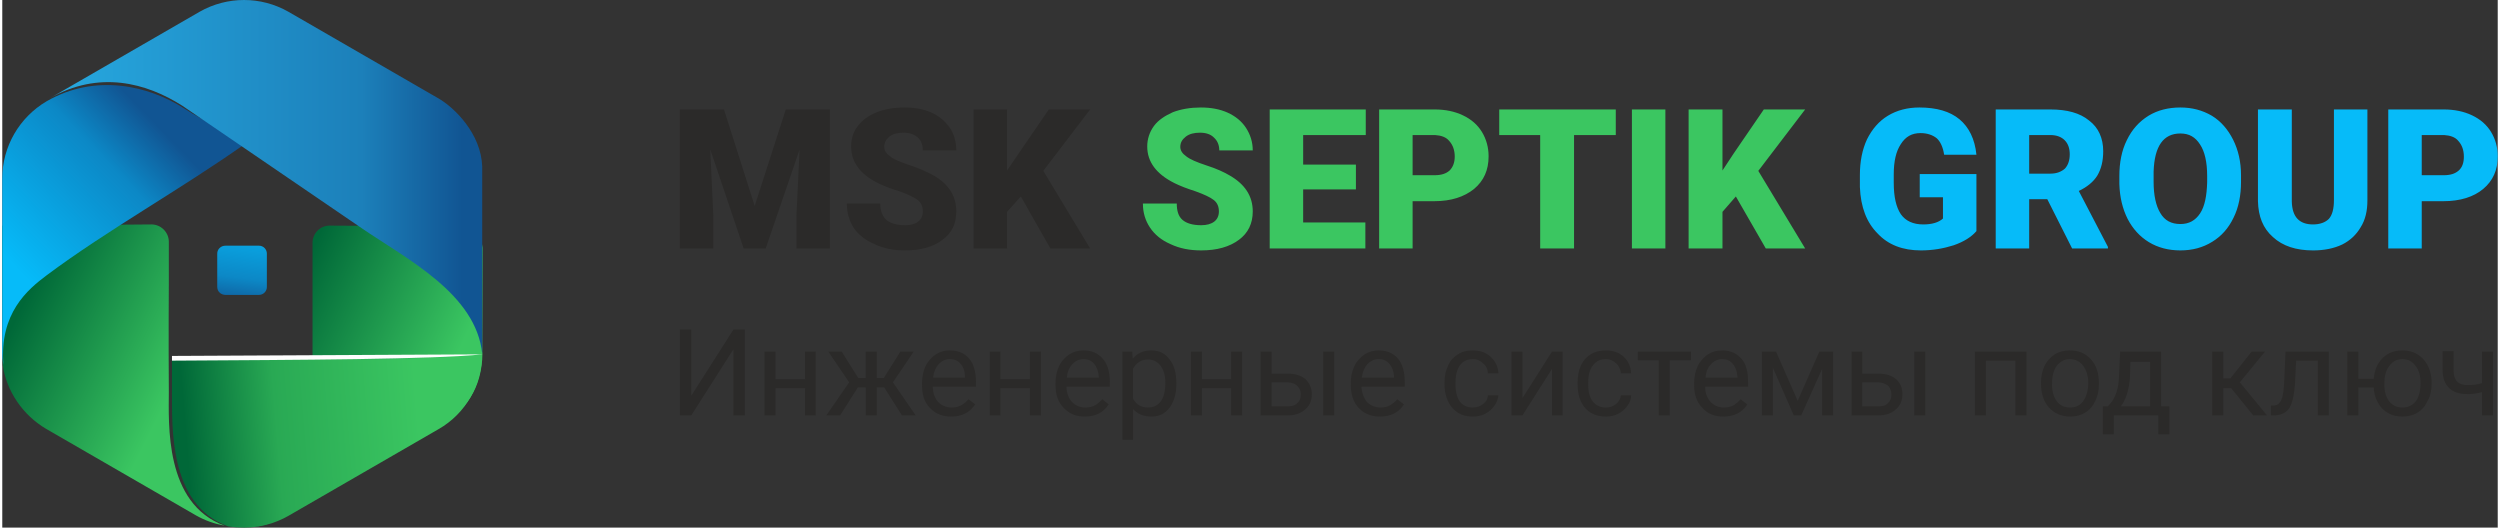
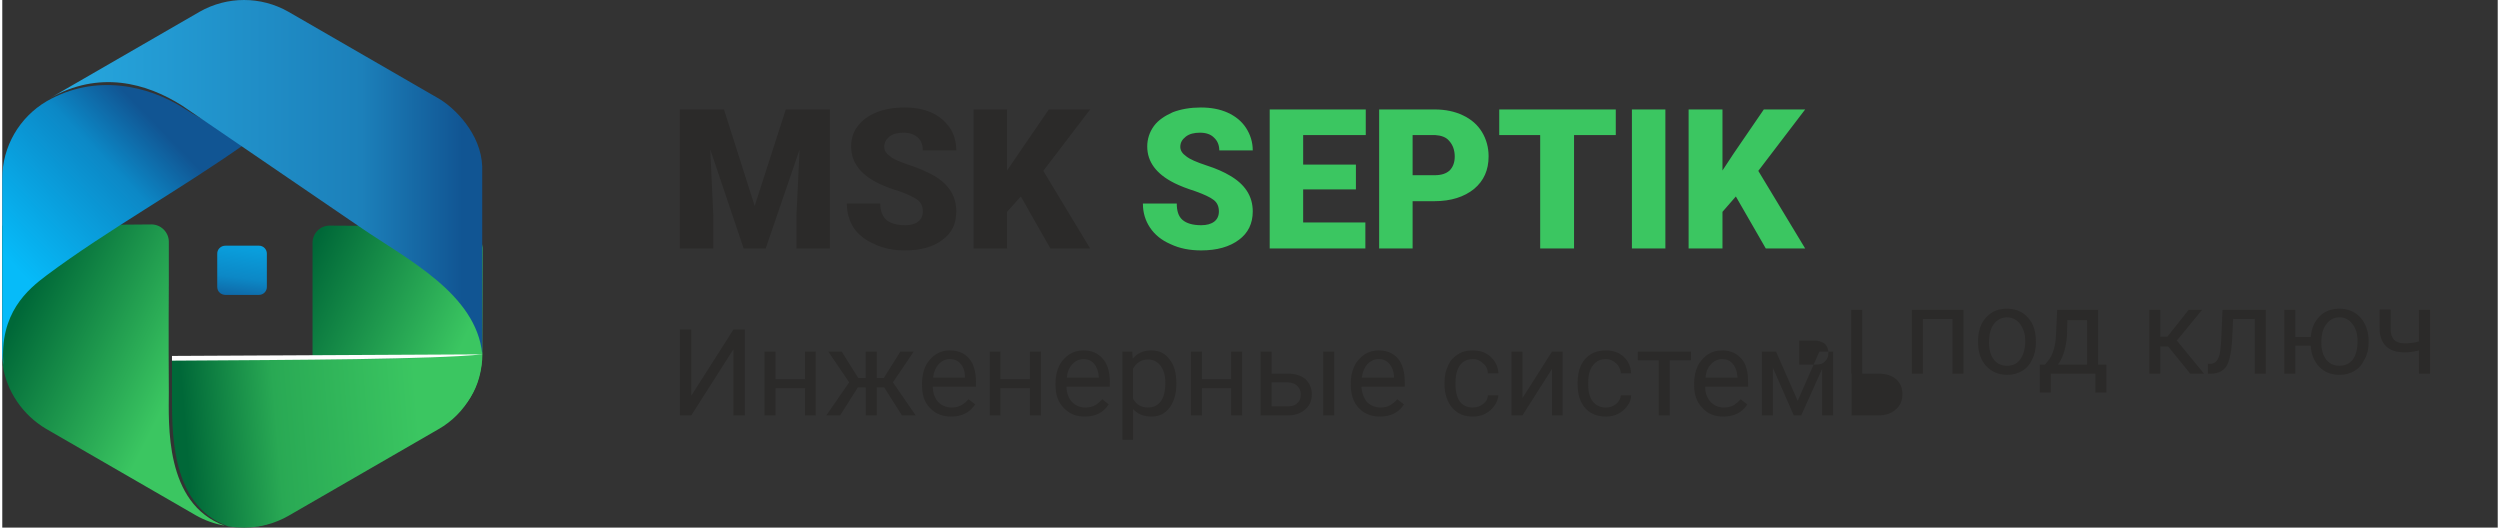
<svg xmlns="http://www.w3.org/2000/svg" xmlns:xlink="http://www.w3.org/1999/xlink" xml:space="preserve" width="308px" height="65px" version="1.1" style="shape-rendering:geometricPrecision; text-rendering:geometricPrecision; image-rendering:optimizeQuality; fill-rule:evenodd; clip-rule:evenodd" viewBox="0 0 63.38 13.4">
  <rect x="0" y="0" width="63.38" height="13.4" fill="#333333" stroke="none" />
  <defs>
    <style type="text/css">
   
    .fil9 {fill:#FEFEFE}
    .fil6 {fill:#2B2A29;fill-rule:nonzero}
    .fil8 {fill:#06BBF9;fill-rule:nonzero}
    .fil7 {fill:#3BC661;fill-rule:nonzero}
    .fil0 {fill:url(#id0)}
    .fil1 {fill:url(#id1)}
    .fil5 {fill:url(#id2)}
    .fil4 {fill:url(#id3)}
    .fil3 {fill:url(#id4)}
    .fil2 {fill:url(#id5)}
   
  </style>
    <linearGradient id="id0" gradientUnits="userSpaceOnUse" x1="7.15" y1="7.47" x2="11.37" y2="9.42">
      <stop offset="0" style="stop-opacity:1; stop-color:#006838" />
      <stop offset="0.039" style="stop-opacity:1; stop-color:#006838" />
      <stop offset="1" style="stop-opacity:1; stop-color:#3BC661" />
    </linearGradient>
    <linearGradient id="id1" gradientUnits="userSpaceOnUse" x1="0.65" y1="7.47" x2="4.55" y2="9.42">
      <stop offset="0" style="stop-opacity:1; stop-color:#006838" />
      <stop offset="1" style="stop-opacity:1; stop-color:#3BC661" />
    </linearGradient>
    <linearGradient id="id2" gradientUnits="userSpaceOnUse" x1="4.66" y1="11.05" x2="12.64" y2="10.4">
      <stop offset="0" style="stop-opacity:1; stop-color:#006838" />
      <stop offset="0.29" style="stop-opacity:1; stop-color:#29A954" />
      <stop offset="0.741" style="stop-opacity:1; stop-color:#3BC661" />
      <stop offset="1" style="stop-opacity:1; stop-color:#3BC661" />
    </linearGradient>
    <linearGradient id="id3" gradientUnits="userSpaceOnUse" x1="5.85" y1="7.8" x2="6.17" y2="5.2">
      <stop offset="0" style="stop-opacity:1; stop-color:#115593" />
      <stop offset="0.29" style="stop-opacity:1; stop-color:#0C88C6" />
      <stop offset="0.949" style="stop-opacity:1; stop-color:#06BBF9" />
      <stop offset="1" style="stop-opacity:1; stop-color:#06BBF9" />
    </linearGradient>
    <linearGradient id="id4" gradientUnits="userSpaceOnUse" x1="0.97" y1="4.48" x2="11.68" y2="4.48">
      <stop offset="0" style="stop-opacity:1; stop-color:#27AAE1" />
      <stop offset="0.761" style="stop-opacity:1; stop-color:#1C80BA" />
      <stop offset="1" style="stop-opacity:1; stop-color:#115593" />
    </linearGradient>
    <linearGradient id="id5" gradientUnits="userSpaceOnUse" xlink:href="#id3" x1="3.93" y1="3.18" x2="0.08" y2="6.92">
  </linearGradient>
  </defs>
  <g id="Слой_x0020_1">
    <path class="fil0" d="M7.88 9.96c0,-1.37 0,-2.76 0,-2.76l0 -1.03c0,-0.24 0.19,-0.44 0.43,-0.44l3.79 0.02 0.1 0.54 -0.01 2.84c-0.07,0.89 -0.52,1.37 -1.2,1.78l-3.81 2.2c-0.23,0.14 -0.47,0.22 -0.73,0.27 1.55,-0.56 1.42,-2.62 1.43,-3.42z" />
    <path class="fil1" d="M4.23 9.94c-0.01,-1.38 0,-2.76 0,-2.76l0 -1.04c0,-0.24 -0.2,-0.44 -0.44,-0.44l-3.79 0.03 0 0.6 0.01 2.94c0.1,0.67 0.51,1.27 1.1,1.62l3.81 2.2c0.23,0.13 0.48,0.22 0.73,0.26 -1.54,-0.55 -1.42,-2.61 -1.42,-3.41l0 0z" />
    <path class="fil2" d="M4.63 2.76c-0.92,-0.59 -2.26,-0.9 -3.5,-0.19 -0.7,0.41 -1.13,1.16 -1.13,1.96l0 4.4c0,0.11 0.01,0.23 0.03,0.34 -0.11,-1.32 0.62,-1.92 1.1,-2.28 1.54,-1.15 3.42,-2.19 5.07,-3.36 -0.51,-0.33 -1.05,-0.53 -1.57,-0.87l0 0z" />
    <path class="fil3" d="M12.19 8.99l0 -4.76c-0.03,-0.84 -0.71,-1.5 -1.11,-1.73l-3.81 -2.2c-0.35,-0.2 -0.74,-0.3 -1.13,-0.3 -0.39,0 -0.78,0.1 -1.13,0.3l-3.81 2.2c1.25,-0.72 2.46,-0.4 3.38,0.19l4.54 3.1c1.17,0.8 2.92,1.68 3.07,3.2z" />
    <path class="fil4" d="M5.46 6.44c0,-0.11 0.09,-0.2 0.21,-0.2l0.85 0c0.11,0 0.2,0.09 0.2,0.2l0 0.85c0,0.11 -0.09,0.2 -0.2,0.2l-0.85 0c-0.12,0 -0.21,-0.09 -0.21,-0.2l0 -0.85z" />
    <path class="fil5" d="M9.83 9.12l-1.8 0 -3.72 0 0 -0.79 0 0 0 -0.01 0 0.01 0 0c0,0.06 0,1.07 0,1.62 0.01,0.81 -0.11,2.87 1.43,3.42 0.13,0.02 0.27,0.03 0.4,0.03 0.39,0 0.78,-0.1 1.13,-0.3l3.81 -2.2c0.7,-0.4 1.11,-1.14 1.11,-1.95 -0.46,0.17 -1.34,0.12 -2.36,0.17l0 0z" />
    <g id="_2194971805888">
      <path class="fil6" d="M18.33 2.78l0.78 2.45 0.79 -2.45 1.12 0 0 3.53 -0.85 0 0 -0.83 0.08 -1.68 -0.86 2.51 -0.56 0 -0.85 -2.52 0.08 1.69 0 0.83 -0.85 0 0 -3.53 1.12 0zm5.05 2.59c0,-0.12 -0.04,-0.22 -0.13,-0.29 -0.09,-0.07 -0.24,-0.14 -0.46,-0.22 -0.23,-0.07 -0.41,-0.14 -0.55,-0.21 -0.46,-0.23 -0.68,-0.54 -0.68,-0.93 0,-0.19 0.05,-0.37 0.17,-0.52 0.11,-0.15 0.27,-0.26 0.48,-0.35 0.21,-0.08 0.44,-0.12 0.7,-0.12 0.26,0 0.49,0.04 0.69,0.13 0.2,0.09 0.35,0.22 0.47,0.39 0.11,0.17 0.16,0.36 0.16,0.57l-0.85 0c0,-0.14 -0.04,-0.25 -0.13,-0.33 -0.09,-0.08 -0.21,-0.12 -0.36,-0.12 -0.15,0 -0.27,0.03 -0.36,0.1 -0.08,0.07 -0.13,0.15 -0.13,0.26 0,0.09 0.05,0.17 0.15,0.24 0.09,0.08 0.27,0.15 0.51,0.23 0.24,0.08 0.44,0.17 0.6,0.26 0.38,0.22 0.57,0.52 0.57,0.91 0,0.31 -0.11,0.55 -0.35,0.72 -0.23,0.18 -0.55,0.27 -0.95,0.27 -0.29,0 -0.55,-0.05 -0.78,-0.16 -0.23,-0.1 -0.41,-0.24 -0.53,-0.42 -0.11,-0.18 -0.17,-0.38 -0.17,-0.61l0.85 0c0,0.18 0.05,0.32 0.15,0.41 0.1,0.09 0.26,0.14 0.48,0.14 0.14,0 0.25,-0.03 0.33,-0.09 0.08,-0.06 0.12,-0.15 0.12,-0.26zm2.49 -0.38l-0.35 0.39 0 0.93 -0.85 0 0 -3.53 0.85 0 0 1.55 0.3 -0.44 0.76 -1.11 1.05 0 -1.19 1.56 1.19 1.97 -1.01 0 -0.75 -1.32z" />
      <path class="fil7" d="M30.9 5.37c0,-0.12 -0.04,-0.22 -0.13,-0.29 -0.09,-0.07 -0.24,-0.14 -0.46,-0.22 -0.22,-0.07 -0.4,-0.14 -0.54,-0.21 -0.46,-0.23 -0.69,-0.54 -0.69,-0.93 0,-0.19 0.06,-0.37 0.17,-0.52 0.11,-0.15 0.28,-0.26 0.48,-0.35 0.21,-0.08 0.45,-0.12 0.71,-0.12 0.25,0 0.48,0.04 0.68,0.13 0.2,0.09 0.36,0.22 0.47,0.39 0.11,0.17 0.17,0.36 0.17,0.57l-0.85 0c0,-0.14 -0.05,-0.25 -0.14,-0.33 -0.08,-0.08 -0.2,-0.12 -0.35,-0.12 -0.15,0 -0.27,0.03 -0.36,0.1 -0.09,0.07 -0.14,0.15 -0.14,0.26 0,0.09 0.05,0.17 0.15,0.24 0.1,0.08 0.27,0.15 0.51,0.23 0.25,0.08 0.45,0.17 0.6,0.26 0.38,0.22 0.58,0.52 0.58,0.91 0,0.31 -0.12,0.55 -0.35,0.72 -0.24,0.18 -0.56,0.27 -0.96,0.27 -0.29,0 -0.55,-0.05 -0.78,-0.16 -0.23,-0.1 -0.4,-0.24 -0.52,-0.42 -0.12,-0.18 -0.18,-0.38 -0.18,-0.61l0.86 0c0,0.18 0.04,0.32 0.14,0.41 0.1,0.09 0.26,0.14 0.48,0.14 0.14,0 0.25,-0.03 0.33,-0.09 0.08,-0.06 0.12,-0.15 0.12,-0.26zm3.48 -0.56l-1.34 0 0 0.84 1.58 0 0 0.66 -2.43 0 0 -3.53 2.44 0 0 0.65 -1.59 0 0 0.75 1.34 0 0 0.63zm1.44 0.3l0 1.2 -0.85 0 0 -3.53 1.41 0c0.27,0 0.51,0.05 0.72,0.15 0.21,0.1 0.37,0.24 0.48,0.42 0.11,0.18 0.17,0.39 0.17,0.62 0,0.35 -0.12,0.62 -0.37,0.83 -0.25,0.2 -0.58,0.31 -1.01,0.31l-0.55 0zm0 -0.66l0.56 0c0.17,0 0.29,-0.04 0.38,-0.12 0.08,-0.08 0.13,-0.2 0.13,-0.35 0,-0.17 -0.05,-0.3 -0.14,-0.4 -0.08,-0.1 -0.21,-0.14 -0.36,-0.15l-0.57 0 0 1.02zm5.16 -1.02l-1.06 0 0 2.88 -0.86 0 0 -2.88 -1.04 0 0 -0.65 2.96 0 0 0.65zm1.26 2.88l-0.85 0 0 -3.53 0.85 0 0 3.53zm1.79 -1.32l-0.34 0.39 0 0.93 -0.86 0 0 -3.53 0.86 0 0 1.55 0.29 -0.44 0.76 -1.11 1.05 0 -1.19 1.56 1.19 1.97 -1 0 -0.76 -1.32z" />
-       <path class="fil8" d="M50.14 5.87c-0.13,0.15 -0.32,0.27 -0.58,0.36 -0.25,0.08 -0.53,0.13 -0.83,0.13 -0.46,0 -0.83,-0.14 -1.1,-0.43 -0.28,-0.28 -0.43,-0.67 -0.45,-1.18l0 -0.3c0,-0.35 0.06,-0.65 0.18,-0.91 0.13,-0.26 0.3,-0.46 0.53,-0.6 0.23,-0.14 0.5,-0.21 0.8,-0.21 0.44,0 0.78,0.1 1.02,0.3 0.24,0.2 0.39,0.5 0.43,0.9l-0.82 0c-0.03,-0.2 -0.1,-0.34 -0.19,-0.42 -0.1,-0.08 -0.24,-0.13 -0.41,-0.13 -0.22,0 -0.38,0.09 -0.5,0.28 -0.12,0.18 -0.18,0.43 -0.18,0.77l0 0.21c0,0.36 0.06,0.62 0.18,0.8 0.12,0.17 0.31,0.26 0.57,0.26 0.22,0 0.39,-0.05 0.5,-0.15l0 -0.54 -0.59 0 0 -0.59 1.44 0 0 1.45zm1.8 -0.81l-0.46 0 0 1.25 -0.85 0 0 -3.53 1.39 0c0.42,0 0.75,0.09 0.98,0.28 0.24,0.18 0.36,0.45 0.36,0.78 0,0.25 -0.05,0.45 -0.15,0.62 -0.1,0.16 -0.26,0.29 -0.47,0.39l0.74 1.42 0 0.04 -0.91 0 -0.63 -1.25zm-0.46 -0.65l0.54 0c0.16,0 0.28,-0.05 0.37,-0.13 0.08,-0.09 0.12,-0.21 0.12,-0.36 0,-0.15 -0.04,-0.27 -0.13,-0.36 -0.08,-0.08 -0.2,-0.13 -0.36,-0.13l-0.54 0 0 0.98zm5.38 0.21c0,0.34 -0.06,0.65 -0.19,0.91 -0.13,0.27 -0.31,0.47 -0.54,0.61 -0.24,0.15 -0.51,0.22 -0.81,0.22 -0.3,0 -0.57,-0.07 -0.8,-0.21 -0.23,-0.14 -0.41,-0.34 -0.54,-0.59 -0.13,-0.26 -0.2,-0.55 -0.21,-0.89l0 -0.2c0,-0.34 0.06,-0.65 0.19,-0.91 0.13,-0.27 0.31,-0.47 0.55,-0.62 0.23,-0.14 0.5,-0.21 0.81,-0.21 0.3,0 0.56,0.07 0.8,0.21 0.23,0.14 0.41,0.35 0.54,0.61 0.13,0.26 0.2,0.56 0.2,0.9l0 0.17zm-0.86 -0.15c0,-0.35 -0.06,-0.62 -0.18,-0.8 -0.12,-0.19 -0.28,-0.28 -0.5,-0.28 -0.43,0 -0.66,0.32 -0.68,0.97l0 0.26c0,0.34 0.06,0.61 0.17,0.79 0.11,0.19 0.28,0.28 0.51,0.28 0.22,0 0.38,-0.09 0.5,-0.27 0.12,-0.18 0.17,-0.45 0.18,-0.79l0 -0.16zm4.07 -1.69l0 2.31c0,0.26 -0.05,0.49 -0.17,0.68 -0.11,0.19 -0.27,0.34 -0.47,0.44 -0.21,0.1 -0.46,0.15 -0.74,0.15 -0.43,0 -0.77,-0.11 -1.02,-0.34 -0.25,-0.22 -0.37,-0.52 -0.38,-0.91l0 -2.33 0.86 0 0 2.34c0.01,0.39 0.19,0.58 0.54,0.58 0.17,0 0.31,-0.05 0.4,-0.14 0.09,-0.1 0.13,-0.26 0.13,-0.48l0 -2.3 0.85 0zm1.38 2.33l0 1.2 -0.85 0 0 -3.53 1.41 0c0.27,0 0.51,0.05 0.72,0.15 0.21,0.1 0.37,0.24 0.48,0.42 0.11,0.18 0.17,0.39 0.17,0.62 0,0.35 -0.12,0.62 -0.37,0.83 -0.24,0.2 -0.58,0.31 -1.01,0.31l-0.55 0zm0 -0.66l0.56 0c0.17,0 0.29,-0.04 0.38,-0.12 0.09,-0.08 0.13,-0.2 0.13,-0.35 0,-0.17 -0.05,-0.3 -0.14,-0.4 -0.08,-0.1 -0.21,-0.14 -0.36,-0.15l-0.57 0 0 1.02z" />
    </g>
-     <path class="fil6" d="M18.57 8.37l0.29 0 0 2.18 -0.29 0 0 -1.68 -1.07 1.68 -0.29 0 0 -2.18 0.29 0 0 1.68 1.07 -1.68zm2.09 2.18l-0.27 0 0 -0.69 -0.75 0 0 0.69 -0.28 0 0 -1.62 0.28 0 0 0.7 0.75 0 0 -0.7 0.27 0 0 1.62zm1.74 -0.71l-0.19 0 0 0.71 -0.28 0 0 -0.71 -0.2 0 -0.45 0.71 -0.35 0 0.58 -0.84 -0.53 -0.78 0.34 0 0.42 0.67 0.19 0 0 -0.67 0.28 0 0 0.67 0.18 0 0.42 -0.67 0.34 0 -0.53 0.78 0.58 0.84 -0.35 0 -0.45 -0.71zm1.7 0.74c-0.22,0 -0.4,-0.07 -0.54,-0.22 -0.14,-0.14 -0.2,-0.33 -0.2,-0.58l0 -0.05c0,-0.16 0.03,-0.3 0.09,-0.43 0.06,-0.13 0.15,-0.22 0.26,-0.3 0.11,-0.07 0.23,-0.1 0.35,-0.1 0.22,0 0.38,0.07 0.5,0.21 0.11,0.13 0.17,0.33 0.17,0.59l0 0.12 -1.1 0c0.01,0.16 0.05,0.29 0.14,0.39 0.09,0.09 0.21,0.14 0.34,0.14 0.1,0 0.18,-0.02 0.25,-0.06 0.07,-0.04 0.13,-0.09 0.18,-0.15l0.17 0.13c-0.14,0.21 -0.34,0.31 -0.61,0.31zm-0.04 -1.46c-0.11,0 -0.2,0.05 -0.28,0.13 -0.07,0.08 -0.12,0.19 -0.14,0.34l0.81 0 0 -0.02c0,-0.14 -0.04,-0.25 -0.11,-0.33 -0.07,-0.08 -0.16,-0.12 -0.28,-0.12zm2.32 1.43l-0.28 0 0 -0.69 -0.75 0 0 0.69 -0.27 0 0 -1.62 0.27 0 0 0.7 0.75 0 0 -0.7 0.28 0 0 1.62zm1.11 0.03c-0.22,0 -0.39,-0.07 -0.53,-0.22 -0.14,-0.14 -0.21,-0.33 -0.21,-0.58l0 -0.05c0,-0.16 0.03,-0.3 0.09,-0.43 0.06,-0.13 0.15,-0.22 0.26,-0.3 0.11,-0.07 0.23,-0.1 0.36,-0.1 0.21,0 0.37,0.07 0.49,0.21 0.12,0.13 0.18,0.33 0.18,0.59l0 0.12 -1.1 0c0,0.16 0.05,0.29 0.14,0.39 0.09,0.09 0.2,0.14 0.34,0.14 0.1,0 0.18,-0.02 0.25,-0.06 0.07,-0.04 0.12,-0.09 0.18,-0.15l0.16 0.13c-0.13,0.21 -0.34,0.31 -0.61,0.31zm-0.03 -1.46c-0.11,0 -0.21,0.05 -0.28,0.13 -0.08,0.08 -0.13,0.19 -0.14,0.34l0.81 0 0 -0.02c-0.01,-0.14 -0.05,-0.25 -0.12,-0.33 -0.06,-0.08 -0.16,-0.12 -0.27,-0.12zm2.36 0.64c0,0.24 -0.06,0.44 -0.17,0.59 -0.12,0.16 -0.27,0.23 -0.46,0.23 -0.2,0 -0.35,-0.06 -0.47,-0.19l0 0.78 -0.27 0 0 -2.24 0.25 0 0.01 0.18c0.12,-0.14 0.27,-0.21 0.47,-0.21 0.2,0 0.35,0.07 0.46,0.22 0.12,0.14 0.18,0.35 0.18,0.61l0 0.03zm-0.28 -0.03c0,-0.19 -0.04,-0.33 -0.12,-0.44 -0.08,-0.1 -0.18,-0.16 -0.32,-0.16 -0.17,0 -0.29,0.08 -0.38,0.23l0 0.77c0.09,0.15 0.21,0.22 0.38,0.22 0.14,0 0.24,-0.05 0.32,-0.15 0.08,-0.11 0.12,-0.27 0.12,-0.47zm1.95 0.82l-0.28 0 0 -0.69 -0.74 0 0 0.69 -0.28 0 0 -1.62 0.28 0 0 0.7 0.74 0 0 -0.7 0.28 0 0 1.62zm0.75 -1.06l0.42 0c0.18,0 0.33,0.05 0.44,0.14 0.1,0.1 0.16,0.22 0.16,0.38 0,0.17 -0.06,0.3 -0.17,0.39 -0.11,0.1 -0.26,0.15 -0.44,0.15l-0.69 0 0 -1.62 0.28 0 0 0.56zm1.59 1.06l-0.28 0 0 -1.62 0.28 0 0 1.62zm-1.59 -0.84l0 0.61 0.41 0c0.1,0 0.18,-0.02 0.24,-0.08 0.06,-0.05 0.09,-0.12 0.09,-0.22 0,-0.09 -0.03,-0.16 -0.09,-0.22 -0.05,-0.05 -0.13,-0.08 -0.23,-0.09l-0.42 0zm2.75 0.87c-0.22,0 -0.4,-0.07 -0.54,-0.22 -0.13,-0.14 -0.2,-0.33 -0.2,-0.58l0 -0.05c0,-0.16 0.03,-0.3 0.09,-0.43 0.06,-0.13 0.15,-0.22 0.26,-0.3 0.11,-0.07 0.23,-0.1 0.36,-0.1 0.21,0 0.37,0.07 0.49,0.21 0.11,0.13 0.17,0.33 0.17,0.59l0 0.12 -1.1 0c0.01,0.16 0.06,0.29 0.14,0.39 0.09,0.09 0.21,0.14 0.35,0.14 0.09,0 0.18,-0.02 0.24,-0.06 0.07,-0.04 0.13,-0.09 0.18,-0.15l0.17 0.13c-0.13,0.21 -0.34,0.31 -0.61,0.31zm-0.03 -1.46c-0.12,0 -0.21,0.05 -0.29,0.13 -0.07,0.08 -0.12,0.19 -0.14,0.34l0.82 0 0 -0.02c-0.01,-0.14 -0.05,-0.25 -0.12,-0.33 -0.07,-0.08 -0.16,-0.12 -0.27,-0.12zm2.39 1.23c0.1,0 0.19,-0.03 0.26,-0.09 0.08,-0.06 0.12,-0.13 0.12,-0.22l0.27 0c-0.01,0.09 -0.04,0.18 -0.1,0.26 -0.06,0.09 -0.14,0.16 -0.24,0.21 -0.09,0.05 -0.2,0.07 -0.31,0.07 -0.22,0 -0.39,-0.07 -0.52,-0.22 -0.13,-0.15 -0.2,-0.35 -0.2,-0.61l0 -0.04c0,-0.16 0.03,-0.3 0.09,-0.42 0.05,-0.13 0.14,-0.22 0.25,-0.29 0.1,-0.07 0.23,-0.1 0.38,-0.1 0.18,0 0.33,0.05 0.45,0.16 0.12,0.11 0.19,0.25 0.2,0.42l-0.27 0c0,-0.1 -0.04,-0.19 -0.12,-0.25 -0.07,-0.07 -0.15,-0.11 -0.26,-0.11 -0.14,0 -0.25,0.05 -0.33,0.16 -0.07,0.1 -0.11,0.24 -0.11,0.44l0 0.05c0,0.19 0.04,0.33 0.11,0.43 0.08,0.1 0.19,0.15 0.33,0.15zm2.01 -1.42l0.27 0 0 1.62 -0.27 0 0 -1.18 -0.75 1.18 -0.28 0 0 -1.62 0.28 0 0 1.18 0.75 -1.18zm1.37 1.42c0.1,0 0.18,-0.03 0.26,-0.09 0.07,-0.06 0.11,-0.13 0.12,-0.22l0.26 0c0,0.09 -0.03,0.18 -0.09,0.26 -0.06,0.09 -0.14,0.16 -0.24,0.21 -0.1,0.05 -0.2,0.07 -0.31,0.07 -0.22,0 -0.4,-0.07 -0.53,-0.22 -0.13,-0.15 -0.19,-0.35 -0.19,-0.61l0 -0.04c0,-0.16 0.03,-0.3 0.08,-0.42 0.06,-0.13 0.14,-0.22 0.25,-0.29 0.11,-0.07 0.24,-0.1 0.39,-0.1 0.18,0 0.33,0.05 0.45,0.16 0.12,0.11 0.18,0.25 0.19,0.42l-0.26 0c-0.01,-0.1 -0.05,-0.19 -0.12,-0.25 -0.07,-0.07 -0.16,-0.11 -0.26,-0.11 -0.14,0 -0.25,0.05 -0.33,0.16 -0.08,0.1 -0.12,0.24 -0.12,0.44l0 0.05c0,0.19 0.04,0.33 0.12,0.43 0.08,0.1 0.19,0.15 0.33,0.15zm2.16 -1.2l-0.54 0 0 1.4 -0.28 0 0 -1.4 -0.53 0 0 -0.22 1.35 0 0 0.22zm0.82 1.43c-0.22,0 -0.4,-0.07 -0.53,-0.22 -0.14,-0.14 -0.21,-0.33 -0.21,-0.58l0 -0.05c0,-0.16 0.03,-0.3 0.09,-0.43 0.06,-0.13 0.15,-0.22 0.26,-0.3 0.11,-0.07 0.23,-0.1 0.36,-0.1 0.21,0 0.37,0.07 0.49,0.21 0.12,0.13 0.17,0.33 0.17,0.59l0 0.12 -1.09 0c0,0.16 0.05,0.29 0.14,0.39 0.09,0.09 0.2,0.14 0.34,0.14 0.09,0 0.18,-0.02 0.25,-0.06 0.06,-0.04 0.12,-0.09 0.17,-0.15l0.17 0.13c-0.13,0.21 -0.34,0.31 -0.61,0.31zm-0.03 -1.46c-0.11,0 -0.21,0.05 -0.28,0.13 -0.08,0.08 -0.13,0.19 -0.14,0.34l0.81 0 0 -0.02c-0.01,-0.14 -0.05,-0.25 -0.12,-0.33 -0.06,-0.08 -0.16,-0.12 -0.27,-0.12zm1.92 1.06l0.55 -1.25 0.35 0 0 1.62 -0.28 0 0 -1.18 -0.53 1.18 -0.19 0 -0.53 -1.21 0 1.21 -0.28 0 0 -1.62 0.36 0 0.55 1.25zm1.64 -0.69l0.42 0c0.19,0 0.33,0.05 0.44,0.14 0.11,0.1 0.16,0.22 0.16,0.38 0,0.17 -0.06,0.3 -0.17,0.39 -0.11,0.1 -0.25,0.15 -0.44,0.15l-0.68 0 0 -1.62 0.27 0 0 0.56zm1.6 1.06l-0.28 0 0 -1.62 0.28 0 0 1.62zm-1.6 -0.84l0 0.61 0.41 0c0.11,0 0.19,-0.02 0.24,-0.08 0.06,-0.05 0.09,-0.12 0.09,-0.22 0,-0.09 -0.03,-0.16 -0.08,-0.22 -0.06,-0.05 -0.14,-0.08 -0.24,-0.09l-0.42 0zm4.17 0.84l-0.28 0 0 -1.39 -0.75 0 0 1.39 -0.28 0 0 -1.62 1.31 0 0 1.62zm0.37 -0.83c0,-0.16 0.03,-0.3 0.09,-0.43 0.06,-0.12 0.15,-0.22 0.26,-0.29 0.11,-0.07 0.24,-0.1 0.38,-0.1 0.22,0 0.4,0.07 0.54,0.23 0.14,0.15 0.2,0.35 0.2,0.61l0 0.02c0,0.16 -0.03,0.3 -0.09,0.42 -0.06,0.13 -0.14,0.23 -0.26,0.3 -0.11,0.07 -0.24,0.1 -0.38,0.1 -0.22,0 -0.4,-0.08 -0.54,-0.23 -0.13,-0.15 -0.2,-0.35 -0.2,-0.61l0 -0.02zm0.28 0.04c0,0.18 0.04,0.32 0.12,0.43 0.08,0.11 0.2,0.16 0.34,0.16 0.14,0 0.25,-0.05 0.33,-0.16 0.08,-0.11 0.13,-0.27 0.13,-0.47 0,-0.18 -0.05,-0.32 -0.13,-0.43 -0.08,-0.11 -0.2,-0.17 -0.34,-0.17 -0.13,0 -0.24,0.06 -0.33,0.17 -0.08,0.11 -0.12,0.26 -0.12,0.47zm1.42 0.56l0.1 -0.12c0.1,-0.14 0.17,-0.35 0.18,-0.62l0.03 -0.65 1.04 0 0 1.39 0.21 0 0 0.71 -0.28 0 0 -0.48 -1.13 0 0 0.48 -0.28 0 0 -0.71 0.13 0zm0.33 0l0.74 0 0 -1.13 -0.5 0 -0.01 0.38c-0.02,0.32 -0.1,0.57 -0.23,0.75zm2.8 -0.46l-0.2 0 0 0.69 -0.28 0 0 -1.62 0.28 0 0 0.68 0.18 0 0.54 -0.68 0.34 0 -0.64 0.78 0.69 0.84 -0.35 0 -0.56 -0.69zm2.48 -0.93l0 1.62 -0.28 0 0 -1.39 -0.55 0 -0.03 0.6c-0.02,0.28 -0.07,0.48 -0.14,0.6 -0.08,0.12 -0.2,0.18 -0.36,0.19l-0.11 0 0 -0.25 0.08 0c0.09,-0.01 0.15,-0.06 0.19,-0.16 0.04,-0.09 0.06,-0.26 0.07,-0.52l0.03 -0.69 1.1 0zm0.75 0.69l0.39 0c0.02,-0.22 0.09,-0.39 0.23,-0.53 0.13,-0.13 0.3,-0.19 0.5,-0.19 0.21,0 0.38,0.07 0.52,0.21 0.13,0.14 0.21,0.33 0.22,0.56l0 0.09c0,0.16 -0.03,0.3 -0.1,0.42 -0.06,0.13 -0.14,0.23 -0.26,0.3 -0.11,0.07 -0.24,0.1 -0.38,0.1 -0.21,0 -0.38,-0.07 -0.51,-0.2 -0.13,-0.14 -0.21,-0.32 -0.22,-0.54l-0.39 0 0 0.71 -0.28 0 0 -1.62 0.28 0 0 0.69zm0.66 0.14c0,0.18 0.04,0.32 0.12,0.43 0.09,0.11 0.2,0.16 0.34,0.16 0.14,0 0.25,-0.05 0.34,-0.16 0.08,-0.11 0.12,-0.27 0.12,-0.47 0,-0.17 -0.04,-0.32 -0.13,-0.43 -0.08,-0.11 -0.19,-0.17 -0.33,-0.17 -0.14,0 -0.25,0.06 -0.33,0.17 -0.09,0.11 -0.13,0.26 -0.13,0.47zm2.76 0.79l-0.28 0 0 -0.59c-0.12,0.03 -0.24,0.05 -0.37,0.05 -0.2,0 -0.36,-0.05 -0.47,-0.16 -0.1,-0.1 -0.16,-0.25 -0.16,-0.44l0 -0.49 0.28 0 0 0.5c0,0.24 0.12,0.36 0.35,0.36 0.13,0 0.25,-0.01 0.37,-0.05l0 -0.8 0.28 0 0 1.62z" />
+     <path class="fil6" d="M18.57 8.37l0.29 0 0 2.18 -0.29 0 0 -1.68 -1.07 1.68 -0.29 0 0 -2.18 0.29 0 0 1.68 1.07 -1.68zm2.09 2.18l-0.27 0 0 -0.69 -0.75 0 0 0.69 -0.28 0 0 -1.62 0.28 0 0 0.7 0.75 0 0 -0.7 0.27 0 0 1.62zm1.74 -0.71l-0.19 0 0 0.71 -0.28 0 0 -0.71 -0.2 0 -0.45 0.71 -0.35 0 0.58 -0.84 -0.53 -0.78 0.34 0 0.42 0.67 0.19 0 0 -0.67 0.28 0 0 0.67 0.18 0 0.42 -0.67 0.34 0 -0.53 0.78 0.58 0.84 -0.35 0 -0.45 -0.71zm1.7 0.74c-0.22,0 -0.4,-0.07 -0.54,-0.22 -0.14,-0.14 -0.2,-0.33 -0.2,-0.58l0 -0.05c0,-0.16 0.03,-0.3 0.09,-0.43 0.06,-0.13 0.15,-0.22 0.26,-0.3 0.11,-0.07 0.23,-0.1 0.35,-0.1 0.22,0 0.38,0.07 0.5,0.21 0.11,0.13 0.17,0.33 0.17,0.59l0 0.12 -1.1 0c0.01,0.16 0.05,0.29 0.14,0.39 0.09,0.09 0.21,0.14 0.34,0.14 0.1,0 0.18,-0.02 0.25,-0.06 0.07,-0.04 0.13,-0.09 0.18,-0.15l0.17 0.13c-0.14,0.21 -0.34,0.31 -0.61,0.31zm-0.04 -1.46c-0.11,0 -0.2,0.05 -0.28,0.13 -0.07,0.08 -0.12,0.19 -0.14,0.34l0.81 0 0 -0.02c0,-0.14 -0.04,-0.25 -0.11,-0.33 -0.07,-0.08 -0.16,-0.12 -0.28,-0.12zm2.32 1.43l-0.28 0 0 -0.69 -0.75 0 0 0.69 -0.27 0 0 -1.62 0.27 0 0 0.7 0.75 0 0 -0.7 0.28 0 0 1.62zm1.11 0.03c-0.22,0 -0.39,-0.07 -0.53,-0.22 -0.14,-0.14 -0.21,-0.33 -0.21,-0.58l0 -0.05c0,-0.16 0.03,-0.3 0.09,-0.43 0.06,-0.13 0.15,-0.22 0.26,-0.3 0.11,-0.07 0.23,-0.1 0.36,-0.1 0.21,0 0.37,0.07 0.49,0.21 0.12,0.13 0.18,0.33 0.18,0.59l0 0.12 -1.1 0c0,0.16 0.05,0.29 0.14,0.39 0.09,0.09 0.2,0.14 0.34,0.14 0.1,0 0.18,-0.02 0.25,-0.06 0.07,-0.04 0.12,-0.09 0.18,-0.15l0.16 0.13c-0.13,0.21 -0.34,0.31 -0.61,0.31zm-0.03 -1.46c-0.11,0 -0.21,0.05 -0.28,0.13 -0.08,0.08 -0.13,0.19 -0.14,0.34l0.81 0 0 -0.02c-0.01,-0.14 -0.05,-0.25 -0.12,-0.33 -0.06,-0.08 -0.16,-0.12 -0.27,-0.12zm2.36 0.64c0,0.24 -0.06,0.44 -0.17,0.59 -0.12,0.16 -0.27,0.23 -0.46,0.23 -0.2,0 -0.35,-0.06 -0.47,-0.19l0 0.78 -0.27 0 0 -2.24 0.25 0 0.01 0.18c0.12,-0.14 0.27,-0.21 0.47,-0.21 0.2,0 0.35,0.07 0.46,0.22 0.12,0.14 0.18,0.35 0.18,0.61l0 0.03zm-0.28 -0.03c0,-0.19 -0.04,-0.33 -0.12,-0.44 -0.08,-0.1 -0.18,-0.16 -0.32,-0.16 -0.17,0 -0.29,0.08 -0.38,0.23l0 0.77c0.09,0.15 0.21,0.22 0.38,0.22 0.14,0 0.24,-0.05 0.32,-0.15 0.08,-0.11 0.12,-0.27 0.12,-0.47zm1.95 0.82l-0.28 0 0 -0.69 -0.74 0 0 0.69 -0.28 0 0 -1.62 0.28 0 0 0.7 0.74 0 0 -0.7 0.28 0 0 1.62zm0.75 -1.06l0.42 0c0.18,0 0.33,0.05 0.44,0.14 0.1,0.1 0.16,0.22 0.16,0.38 0,0.17 -0.06,0.3 -0.17,0.39 -0.11,0.1 -0.26,0.15 -0.44,0.15l-0.69 0 0 -1.62 0.28 0 0 0.56zm1.59 1.06l-0.28 0 0 -1.62 0.28 0 0 1.62zm-1.59 -0.84l0 0.61 0.41 0c0.1,0 0.18,-0.02 0.24,-0.08 0.06,-0.05 0.09,-0.12 0.09,-0.22 0,-0.09 -0.03,-0.16 -0.09,-0.22 -0.05,-0.05 -0.13,-0.08 -0.23,-0.09l-0.42 0zm2.75 0.87c-0.22,0 -0.4,-0.07 -0.54,-0.22 -0.13,-0.14 -0.2,-0.33 -0.2,-0.58l0 -0.05c0,-0.16 0.03,-0.3 0.09,-0.43 0.06,-0.13 0.15,-0.22 0.26,-0.3 0.11,-0.07 0.23,-0.1 0.36,-0.1 0.21,0 0.37,0.07 0.49,0.21 0.11,0.13 0.17,0.33 0.17,0.59l0 0.12 -1.1 0c0.01,0.16 0.06,0.29 0.14,0.39 0.09,0.09 0.21,0.14 0.35,0.14 0.09,0 0.18,-0.02 0.24,-0.06 0.07,-0.04 0.13,-0.09 0.18,-0.15l0.17 0.13c-0.13,0.21 -0.34,0.31 -0.61,0.31zm-0.03 -1.46c-0.12,0 -0.21,0.05 -0.29,0.13 -0.07,0.08 -0.12,0.19 -0.14,0.34l0.82 0 0 -0.02c-0.01,-0.14 -0.05,-0.25 -0.12,-0.33 -0.07,-0.08 -0.16,-0.12 -0.27,-0.12zm2.39 1.23c0.1,0 0.19,-0.03 0.26,-0.09 0.08,-0.06 0.12,-0.13 0.12,-0.22l0.27 0c-0.01,0.09 -0.04,0.18 -0.1,0.26 -0.06,0.09 -0.14,0.16 -0.24,0.21 -0.09,0.05 -0.2,0.07 -0.31,0.07 -0.22,0 -0.39,-0.07 -0.52,-0.22 -0.13,-0.15 -0.2,-0.35 -0.2,-0.61l0 -0.04c0,-0.16 0.03,-0.3 0.09,-0.42 0.05,-0.13 0.14,-0.22 0.25,-0.29 0.1,-0.07 0.23,-0.1 0.38,-0.1 0.18,0 0.33,0.05 0.45,0.16 0.12,0.11 0.19,0.25 0.2,0.42l-0.27 0c0,-0.1 -0.04,-0.19 -0.12,-0.25 -0.07,-0.07 -0.15,-0.11 -0.26,-0.11 -0.14,0 -0.25,0.05 -0.33,0.16 -0.07,0.1 -0.11,0.24 -0.11,0.44l0 0.05c0,0.19 0.04,0.33 0.11,0.43 0.08,0.1 0.19,0.15 0.33,0.15zm2.01 -1.42l0.27 0 0 1.62 -0.27 0 0 -1.18 -0.75 1.18 -0.28 0 0 -1.62 0.28 0 0 1.18 0.75 -1.18zm1.37 1.42c0.1,0 0.18,-0.03 0.26,-0.09 0.07,-0.06 0.11,-0.13 0.12,-0.22l0.26 0c0,0.09 -0.03,0.18 -0.09,0.26 -0.06,0.09 -0.14,0.16 -0.24,0.21 -0.1,0.05 -0.2,0.07 -0.31,0.07 -0.22,0 -0.4,-0.07 -0.53,-0.22 -0.13,-0.15 -0.19,-0.35 -0.19,-0.61l0 -0.04c0,-0.16 0.03,-0.3 0.08,-0.42 0.06,-0.13 0.14,-0.22 0.25,-0.29 0.11,-0.07 0.24,-0.1 0.39,-0.1 0.18,0 0.33,0.05 0.45,0.16 0.12,0.11 0.18,0.25 0.19,0.42l-0.26 0c-0.01,-0.1 -0.05,-0.19 -0.12,-0.25 -0.07,-0.07 -0.16,-0.11 -0.26,-0.11 -0.14,0 -0.25,0.05 -0.33,0.16 -0.08,0.1 -0.12,0.24 -0.12,0.44l0 0.05c0,0.19 0.04,0.33 0.12,0.43 0.08,0.1 0.19,0.15 0.33,0.15zm2.16 -1.2l-0.54 0 0 1.4 -0.28 0 0 -1.4 -0.53 0 0 -0.22 1.35 0 0 0.22zm0.82 1.43c-0.22,0 -0.4,-0.07 -0.53,-0.22 -0.14,-0.14 -0.21,-0.33 -0.21,-0.58l0 -0.05c0,-0.16 0.03,-0.3 0.09,-0.43 0.06,-0.13 0.15,-0.22 0.26,-0.3 0.11,-0.07 0.23,-0.1 0.36,-0.1 0.21,0 0.37,0.07 0.49,0.21 0.12,0.13 0.17,0.33 0.17,0.59l0 0.12 -1.09 0c0,0.16 0.05,0.29 0.14,0.39 0.09,0.09 0.2,0.14 0.34,0.14 0.09,0 0.18,-0.02 0.25,-0.06 0.06,-0.04 0.12,-0.09 0.17,-0.15l0.17 0.13c-0.13,0.21 -0.34,0.31 -0.61,0.31zm-0.03 -1.46c-0.11,0 -0.21,0.05 -0.28,0.13 -0.08,0.08 -0.13,0.19 -0.14,0.34l0.81 0 0 -0.02c-0.01,-0.14 -0.05,-0.25 -0.12,-0.33 -0.06,-0.08 -0.16,-0.12 -0.27,-0.12zm1.92 1.06l0.55 -1.25 0.35 0 0 1.62 -0.28 0 0 -1.18 -0.53 1.18 -0.19 0 -0.53 -1.21 0 1.21 -0.28 0 0 -1.62 0.36 0 0.55 1.25zm1.64 -0.69l0.42 0c0.19,0 0.33,0.05 0.44,0.14 0.11,0.1 0.16,0.22 0.16,0.38 0,0.17 -0.06,0.3 -0.17,0.39 -0.11,0.1 -0.25,0.15 -0.44,0.15l-0.68 0 0 -1.62 0.27 0 0 0.56zl-0.28 0 0 -1.62 0.28 0 0 1.62zm-1.6 -0.84l0 0.61 0.41 0c0.11,0 0.19,-0.02 0.24,-0.08 0.06,-0.05 0.09,-0.12 0.09,-0.22 0,-0.09 -0.03,-0.16 -0.08,-0.22 -0.06,-0.05 -0.14,-0.08 -0.24,-0.09l-0.42 0zm4.17 0.84l-0.28 0 0 -1.39 -0.75 0 0 1.39 -0.28 0 0 -1.62 1.31 0 0 1.62zm0.37 -0.83c0,-0.16 0.03,-0.3 0.09,-0.43 0.06,-0.12 0.15,-0.22 0.26,-0.29 0.11,-0.07 0.24,-0.1 0.38,-0.1 0.22,0 0.4,0.07 0.54,0.23 0.14,0.15 0.2,0.35 0.2,0.61l0 0.02c0,0.16 -0.03,0.3 -0.09,0.42 -0.06,0.13 -0.14,0.23 -0.26,0.3 -0.11,0.07 -0.24,0.1 -0.38,0.1 -0.22,0 -0.4,-0.08 -0.54,-0.23 -0.13,-0.15 -0.2,-0.35 -0.2,-0.61l0 -0.02zm0.28 0.04c0,0.18 0.04,0.32 0.12,0.43 0.08,0.11 0.2,0.16 0.34,0.16 0.14,0 0.25,-0.05 0.33,-0.16 0.08,-0.11 0.13,-0.27 0.13,-0.47 0,-0.18 -0.05,-0.32 -0.13,-0.43 -0.08,-0.11 -0.2,-0.17 -0.34,-0.17 -0.13,0 -0.24,0.06 -0.33,0.17 -0.08,0.11 -0.12,0.26 -0.12,0.47zm1.42 0.56l0.1 -0.12c0.1,-0.14 0.17,-0.35 0.18,-0.62l0.03 -0.65 1.04 0 0 1.39 0.21 0 0 0.71 -0.28 0 0 -0.48 -1.13 0 0 0.48 -0.28 0 0 -0.71 0.13 0zm0.33 0l0.74 0 0 -1.13 -0.5 0 -0.01 0.38c-0.02,0.32 -0.1,0.57 -0.23,0.75zm2.8 -0.46l-0.2 0 0 0.69 -0.28 0 0 -1.62 0.28 0 0 0.68 0.18 0 0.54 -0.68 0.34 0 -0.64 0.78 0.69 0.84 -0.35 0 -0.56 -0.69zm2.48 -0.93l0 1.62 -0.28 0 0 -1.39 -0.55 0 -0.03 0.6c-0.02,0.28 -0.07,0.48 -0.14,0.6 -0.08,0.12 -0.2,0.18 -0.36,0.19l-0.11 0 0 -0.25 0.08 0c0.09,-0.01 0.15,-0.06 0.19,-0.16 0.04,-0.09 0.06,-0.26 0.07,-0.52l0.03 -0.69 1.1 0zm0.75 0.69l0.39 0c0.02,-0.22 0.09,-0.39 0.23,-0.53 0.13,-0.13 0.3,-0.19 0.5,-0.19 0.21,0 0.38,0.07 0.52,0.21 0.13,0.14 0.21,0.33 0.22,0.56l0 0.09c0,0.16 -0.03,0.3 -0.1,0.42 -0.06,0.13 -0.14,0.23 -0.26,0.3 -0.11,0.07 -0.24,0.1 -0.38,0.1 -0.21,0 -0.38,-0.07 -0.51,-0.2 -0.13,-0.14 -0.21,-0.32 -0.22,-0.54l-0.39 0 0 0.71 -0.28 0 0 -1.62 0.28 0 0 0.69zm0.66 0.14c0,0.18 0.04,0.32 0.12,0.43 0.09,0.11 0.2,0.16 0.34,0.16 0.14,0 0.25,-0.05 0.34,-0.16 0.08,-0.11 0.12,-0.27 0.12,-0.47 0,-0.17 -0.04,-0.32 -0.13,-0.43 -0.08,-0.11 -0.19,-0.17 -0.33,-0.17 -0.14,0 -0.25,0.06 -0.33,0.17 -0.09,0.11 -0.13,0.26 -0.13,0.47zm2.76 0.79l-0.28 0 0 -0.59c-0.12,0.03 -0.24,0.05 -0.37,0.05 -0.2,0 -0.36,-0.05 -0.47,-0.16 -0.1,-0.1 -0.16,-0.25 -0.16,-0.44l0 -0.49 0.28 0 0 0.5c0,0.24 0.12,0.36 0.35,0.36 0.13,0 0.25,-0.01 0.37,-0.05l0 -0.8 0.28 0 0 1.62z" />
    <path class="fil9" d="M4.31 9.04l0 0.12c3.22,-0.02 6.6,-0.03 7.89,-0.16l0 0 -7.89 0.04z" />
  </g>
</svg>